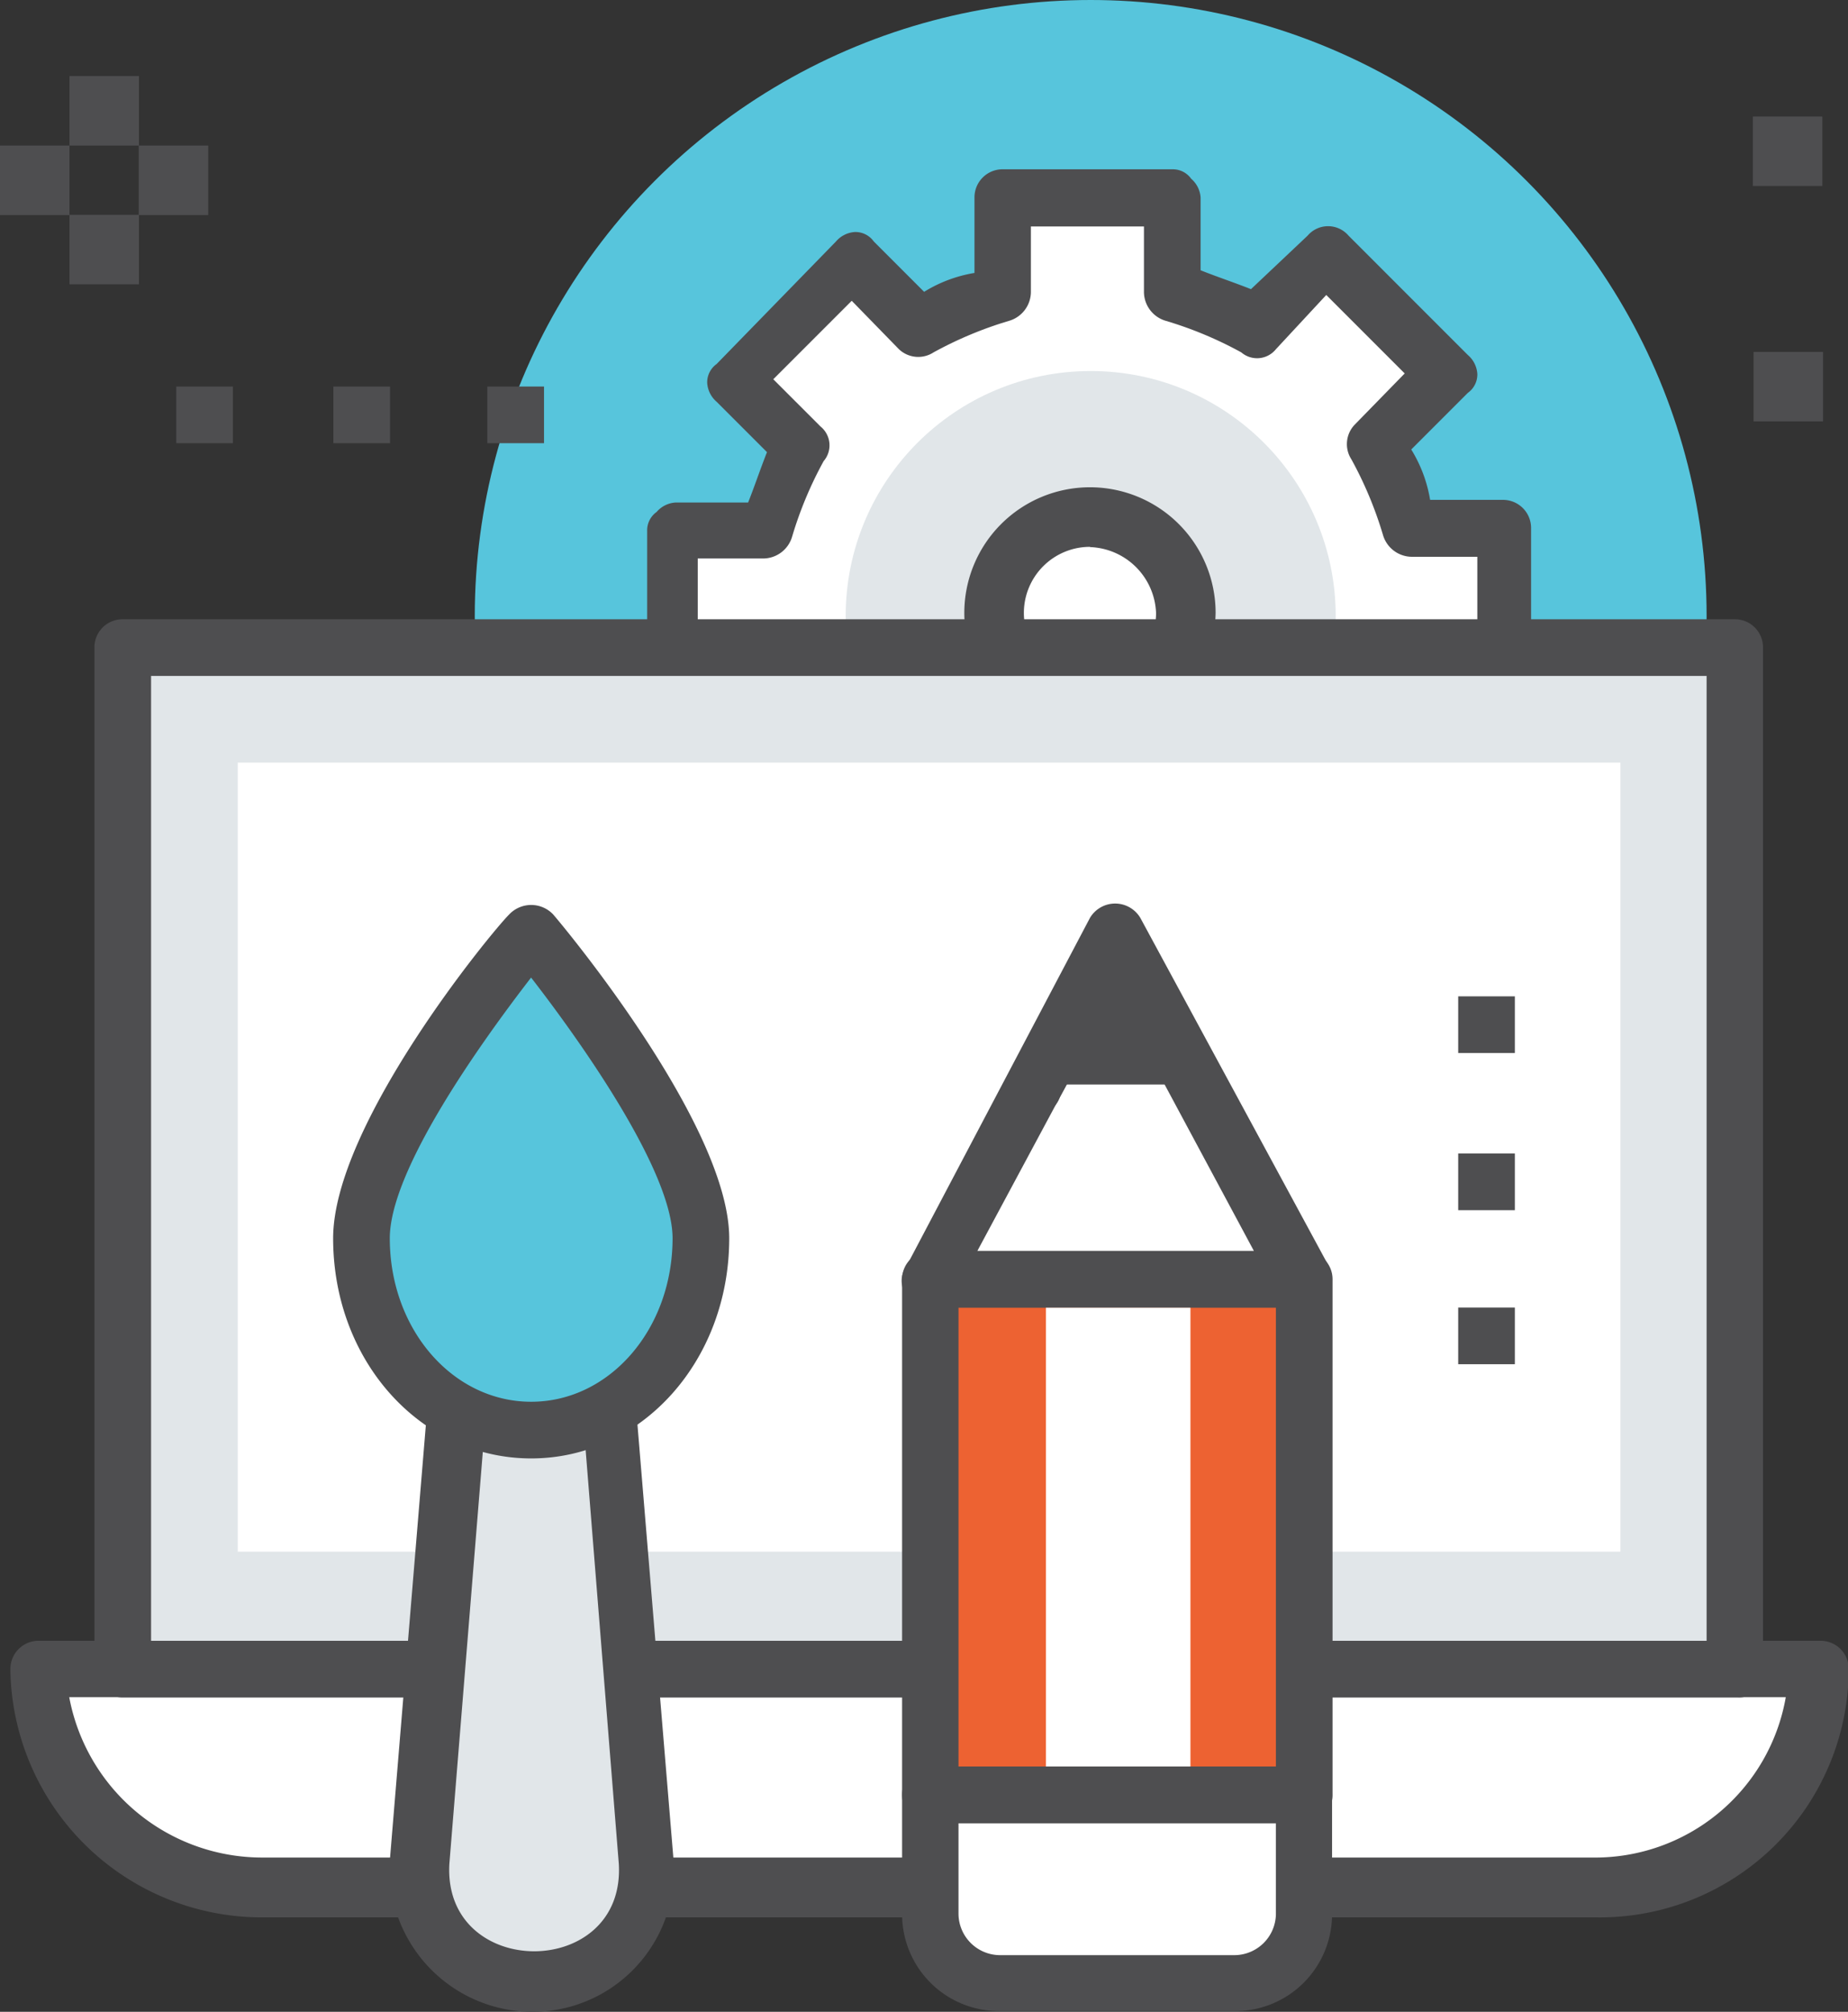
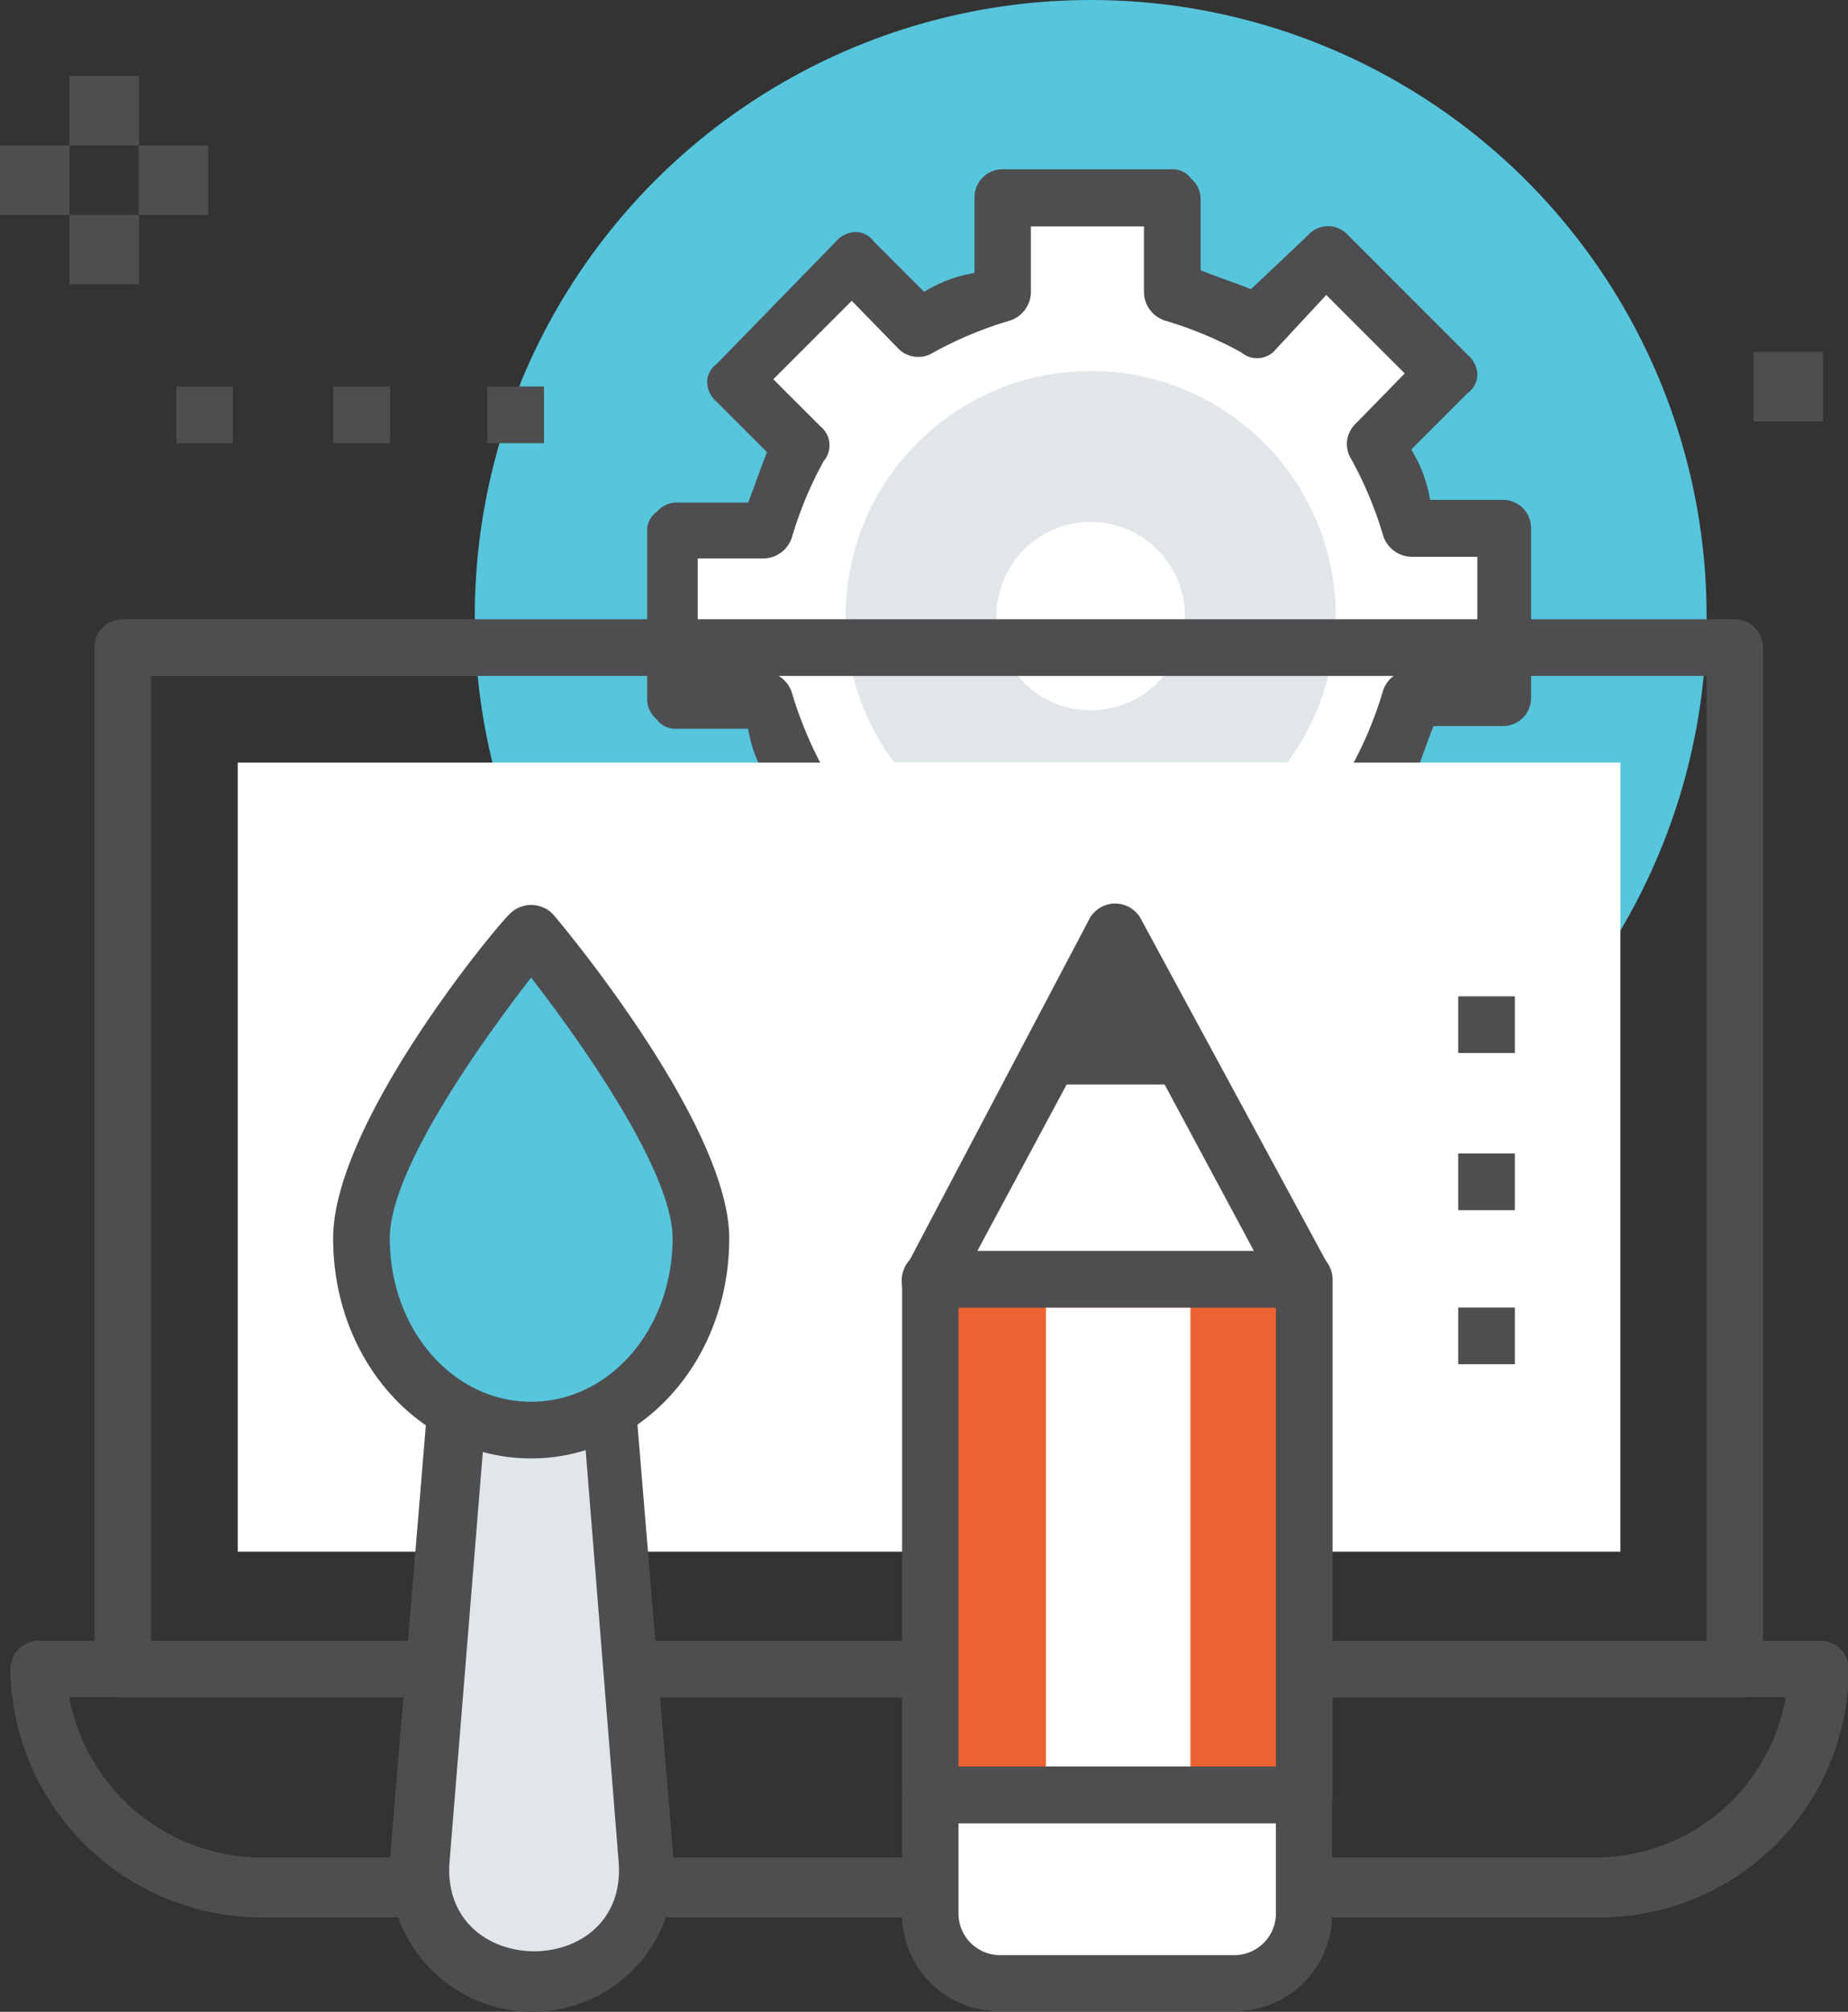
<svg xmlns="http://www.w3.org/2000/svg" id="Layer_1" data-name="Layer 1" viewBox="0 0 76.33 83.07">
  <rect x="0" y="0" width="76.33" height="83.07" fill="#333333" stroke="none" />
  <defs>
    <style>.cls-1{fill:#4e4e50;}.cls-2{fill:#57c5dc;}.cls-3{fill:#fff;}.cls-4{fill:#e1e6e9;}.cls-5{fill:#ed6232;}.cls-6{fill:none;}</style>
  </defs>
  <title>icon-17</title>
  <rect class="cls-1" x="72.43" y="14.53" width="2.87" height="2.87" />
-   <rect class="cls-1" x="72.4" y="4.81" width="2.87" height="2.87" />
  <rect class="cls-1" x="2.87" y="3.14" width="2.87" height="2.87" />
  <rect class="cls-1" y="6.01" width="2.87" height="2.87" />
  <rect class="cls-1" x="2.87" y="8.87" width="2.87" height="2.87" />
  <rect class="cls-1" x="5.73" y="6.01" width="2.87" height="2.87" />
  <circle class="cls-2" cx="45.05" cy="25.44" r="25.44" />
  <path class="cls-3" d="M349.16,304.53v-7h-3.89a11,11,0,0,0-1.43-3.37l2.86-2.86-4.93-4.93-2.86,2.86a11,11,0,0,0-3.37-1.43v-3.89h-7v3.89a11,11,0,0,0-3.37,1.43l-2.73-2.73-4.93,4.93,2.73,2.73a11,11,0,0,0-1.43,3.37h-3.89v7h3.89a11,11,0,0,0,1.43,3.37l-2.86,2.73,4.93,4.93,2.73-2.73a11,11,0,0,0,3.37,1.43v3.89h7v-3.89a11,11,0,0,0,3.37-1.43l2.73,2.73,4.93-4.93-2.73-2.73a11,11,0,0,0,1.43-3.37h4Z" transform="translate(-286.98 -275.58)" />
  <path class="cls-1" d="M335.53,319.32h-7a1.16,1.16,0,0,1-1.17-1.17v-3c-0.65-.26-1.43-0.52-2.08-0.78l-2.08,2.08a1.11,1.11,0,0,1-1.69,0l-4.93-4.93a1.11,1.11,0,0,1,0-1.69l2.08-2.08a5.73,5.73,0,0,1-.78-2.08h-3a0.93,0.93,0,0,1-.78-0.39,1.12,1.12,0,0,1-.39-0.78v-7a0.93,0.93,0,0,1,.39-0.78,1.12,1.12,0,0,1,.78-0.39h3c0.26-.65.52-1.43,0.78-2.08l-2.08-2.08a1.12,1.12,0,0,1-.39-0.78,0.93,0.93,0,0,1,.39-0.78l4.93-5.06a1.12,1.12,0,0,1,.78-0.39h0a0.93,0.93,0,0,1,.78.39l2.08,2.08a5.73,5.73,0,0,1,2.08-.78v-3.11a1.16,1.16,0,0,1,1.17-1.17h7a0.93,0.93,0,0,1,.78.39,1.12,1.12,0,0,1,.39.78v3c0.65,0.26,1.43.52,2.08,0.78l2.34-2.21a1.11,1.11,0,0,1,1.69,0l4.93,4.93a1.12,1.12,0,0,1,.39.78,0.93,0.93,0,0,1-.39.78l-2.34,2.34a5.73,5.73,0,0,1,.78,2.08h3a1.16,1.16,0,0,1,1.17,1.17v7a1.16,1.16,0,0,1-1.17,1.17h-2.86c-0.26.65-.52,1.43-0.78,2.08l2.08,2.08a1.12,1.12,0,0,1,.39.78,0.93,0.93,0,0,1-.39.78l-4.93,4.93a1.11,1.11,0,0,1-1.69,0l-2.08-2.08a5.73,5.73,0,0,1-2.08.78v3A1.24,1.24,0,0,1,335.53,319.32ZM329.69,317h4.67v-2.73a1.25,1.25,0,0,1,.91-1.17,15.88,15.88,0,0,0,3.11-1.3,1.16,1.16,0,0,1,1.43.13l1.95,1.95,3.11-3.24-1.95-1.95a1,1,0,0,1-.13-1.43,15.88,15.88,0,0,0,1.3-3.11,1.25,1.25,0,0,1,1.17-.91H348v-4.67h-2.73a1.25,1.25,0,0,1-1.17-.91,15.88,15.88,0,0,0-1.3-3.11,1.16,1.16,0,0,1,.13-1.43L345,291l-3.24-3.24L339.68,290a1,1,0,0,1-1.43.13,15.88,15.88,0,0,0-3.11-1.3,1.25,1.25,0,0,1-.91-1.17v-2.73h-4.67v2.73a1.25,1.25,0,0,1-.91,1.17,15.88,15.88,0,0,0-3.11,1.3,1.16,1.16,0,0,1-1.43-.13L322.16,288l-3.24,3.24,1.95,1.95a1,1,0,0,1,.13,1.43,15.88,15.88,0,0,0-1.3,3.11,1.25,1.25,0,0,1-1.17.91H315.8v4.67h2.73a1.25,1.25,0,0,1,1.17.91,15.88,15.88,0,0,0,1.3,3.11,1.16,1.16,0,0,1-.13,1.43L319,310.63l3.24,3.24,1.95-1.95a1,1,0,0,1,1.43-.13,15.88,15.88,0,0,0,3.11,1.3,1.25,1.25,0,0,1,.91,1.17V317Z" transform="translate(-286.98 -275.58)" />
  <circle class="cls-4" cx="45.05" cy="25.44" r="10.12" />
  <circle class="cls-3" cx="45.05" cy="25.44" r="3.89" />
-   <path class="cls-1" d="M332,306.08a5.19,5.19,0,1,1,5.19-5.19A5.29,5.29,0,0,1,332,306.08Zm0-7.92a2.73,2.73,0,1,0,2.73,2.73A2.83,2.83,0,0,0,332,298.17Z" transform="translate(-286.98 -275.58)" />
-   <path class="cls-3" d="M297.89,353.59h54.9a9.14,9.14,0,0,0,9.34-9V344.5H288.55v0.13A9.4,9.4,0,0,0,297.89,353.59Z" transform="translate(-286.98 -275.58)" />
  <path class="cls-1" d="M352.92,354.75h-55a10.39,10.39,0,0,1-10.51-10.12V344.5a1.16,1.16,0,0,1,1.17-1.17h73.59a1.16,1.16,0,0,1,1.17,1.17v0.13A10.28,10.28,0,0,1,352.92,354.75Zm-63.08-9.09a8.11,8.11,0,0,0,8,6.62h54.9a8,8,0,0,0,8-6.62h-71Z" transform="translate(-286.98 -275.58)" />
-   <rect class="cls-4" x="5.07" y="26.74" width="66.58" height="42.18" />
  <path class="cls-1" d="M358.76,345.67H292.05a1.16,1.16,0,0,1-1.17-1.17V302.32a1.16,1.16,0,0,1,1.17-1.17h66.58a1.16,1.16,0,0,1,1.17,1.17V344.5A1,1,0,0,1,358.76,345.67Zm-65.54-2.34h64.25V303.49H293.22v39.85Z" transform="translate(-286.98 -275.58)" />
  <rect class="cls-3" x="9.82" y="31.49" width="57.11" height="32.58" />
-   <path class="cls-4" d="M305.94,332.17l-1.69,20.38a4.68,4.68,0,1,0,9.34,0l-1.69-20.38h-6Z" transform="translate(-286.98 -275.58)" />
+   <path class="cls-4" d="M305.94,332.17l-1.69,20.38a4.68,4.68,0,1,0,9.34,0l-1.69-20.38Z" transform="translate(-286.98 -275.58)" />
  <path class="cls-1" d="M308.92,358.65a5.91,5.91,0,0,1-5.84-6.23L304.77,332a1.06,1.06,0,0,1,1.17-1h6a1.14,1.14,0,0,1,1.17,1l1.69,20.38A5.84,5.84,0,0,1,308.92,358.65Zm-1.82-25.31-1.56,19.21c-0.26,4.8,7.27,4.8,7,0L311,333.34h-3.89Z" transform="translate(-286.98 -275.58)" />
  <path class="cls-2" d="M301.91,326.72c0-4.41,7-12.72,7-12.72s7,8.31,7,12.72-3.11,7.92-7,7.92S301.91,331.13,301.91,326.72Z" transform="translate(-286.98 -275.58)" />
  <path class="cls-1" d="M308.92,335.8c-4.54,0-8.18-4-8.18-9.09,0-4.67,6.49-12.59,7.27-13.37a1.25,1.25,0,0,1,1.82,0c0.78,0.91,7.27,8.83,7.27,13.37C317.1,331.78,313.47,335.8,308.92,335.8Zm0-19.86c-2.21,2.86-5.84,8-5.84,10.77,0,3.76,2.6,6.75,5.84,6.75s5.84-3,5.84-6.75C314.76,324,311.13,318.8,308.92,315.95Z" transform="translate(-286.98 -275.58)" />
  <path class="cls-3" d="M325.41,349.69v4.93a2.88,2.88,0,0,0,2.86,2.86H338a2.88,2.88,0,0,0,2.86-2.86v-4.93H325.41Z" transform="translate(-286.98 -275.58)" />
  <path class="cls-1" d="M340.85,348.52H325.41a1.16,1.16,0,0,0-1.17,1.17v4.93a4,4,0,0,0,4,4H338a4,4,0,0,0,4-4v-4.93A1.16,1.16,0,0,0,340.85,348.52Zm-1.17,6.1a1.72,1.72,0,0,1-1.69,1.69h-9.73a1.72,1.72,0,0,1-1.69-1.69v-3.76h13.11v3.76Z" transform="translate(-286.98 -275.58)" />
  <rect class="cls-5" x="38.42" y="52.9" width="15.44" height="21.29" />
  <path class="cls-1" d="M340.85,350.86H325.41a1.16,1.16,0,0,1-1.17-1.17V328.41a1.16,1.16,0,0,1,1.17-1.17h15.44a1.16,1.16,0,0,1,1.17,1.17v21.29A1.16,1.16,0,0,1,340.85,350.86Zm-14.28-2.34h13.11V329.57H326.57v18.95Z" transform="translate(-286.98 -275.58)" />
  <rect class="cls-3" x="43.2" y="53.99" width="5.97" height="18.95" />
  <polygon class="cls-3" points="38.43 52.51 46.09 38.1 53.87 52.51 38.43 52.51" />
  <path class="cls-1" d="M340.85,329.57H325.41a1.6,1.6,0,0,1-1-.52,1,1,0,0,1,0-1.17L332,313.48a1.21,1.21,0,0,1,2.08,0l7.66,14.15a1.84,1.84,0,0,1,.26.78A1.16,1.16,0,0,1,340.85,329.57Zm-13.5-2.34h11.42l-5.71-10.64Z" transform="translate(-286.98 -275.58)" />
  <polyline class="cls-1" points="49.46 44.78 46.09 38.42 42.84 44.78" />
-   <path class="cls-1" d="M336.44,321.53a1.32,1.32,0,0,1-1-.65l-2.34-4.28-2.34,4.28a1.16,1.16,0,1,1-2.08-1l3.37-6.23a1.32,1.32,0,0,1,1-.65h0a1.32,1.32,0,0,1,1,.65l3.37,6.23a1.13,1.13,0,0,1-.52,1.56A0.63,0.63,0,0,1,336.44,321.53Z" transform="translate(-286.98 -275.58)" />
  <rect class="cls-1" x="60.23" y="41.14" width="2.34" height="2.34" />
  <line class="cls-6" x1="62.7" y1="48.8" x2="60.23" y2="48.8" />
  <rect class="cls-1" x="60.23" y="47.63" width="2.34" height="2.34" />
  <line class="cls-6" x1="62.7" y1="55.16" x2="60.23" y2="55.16" />
  <rect class="cls-1" x="60.23" y="53.99" width="2.34" height="2.34" />
  <rect class="cls-1" x="20.13" y="15.96" width="2.34" height="2.34" />
  <line class="cls-6" x1="14.94" y1="18.43" x2="14.94" y2="15.96" />
  <rect class="cls-1" x="13.77" y="15.96" width="2.34" height="2.34" />
  <line class="cls-6" x1="8.58" y1="18.43" x2="8.58" y2="15.96" />
  <rect class="cls-1" x="7.28" y="15.96" width="2.34" height="2.34" />
</svg>